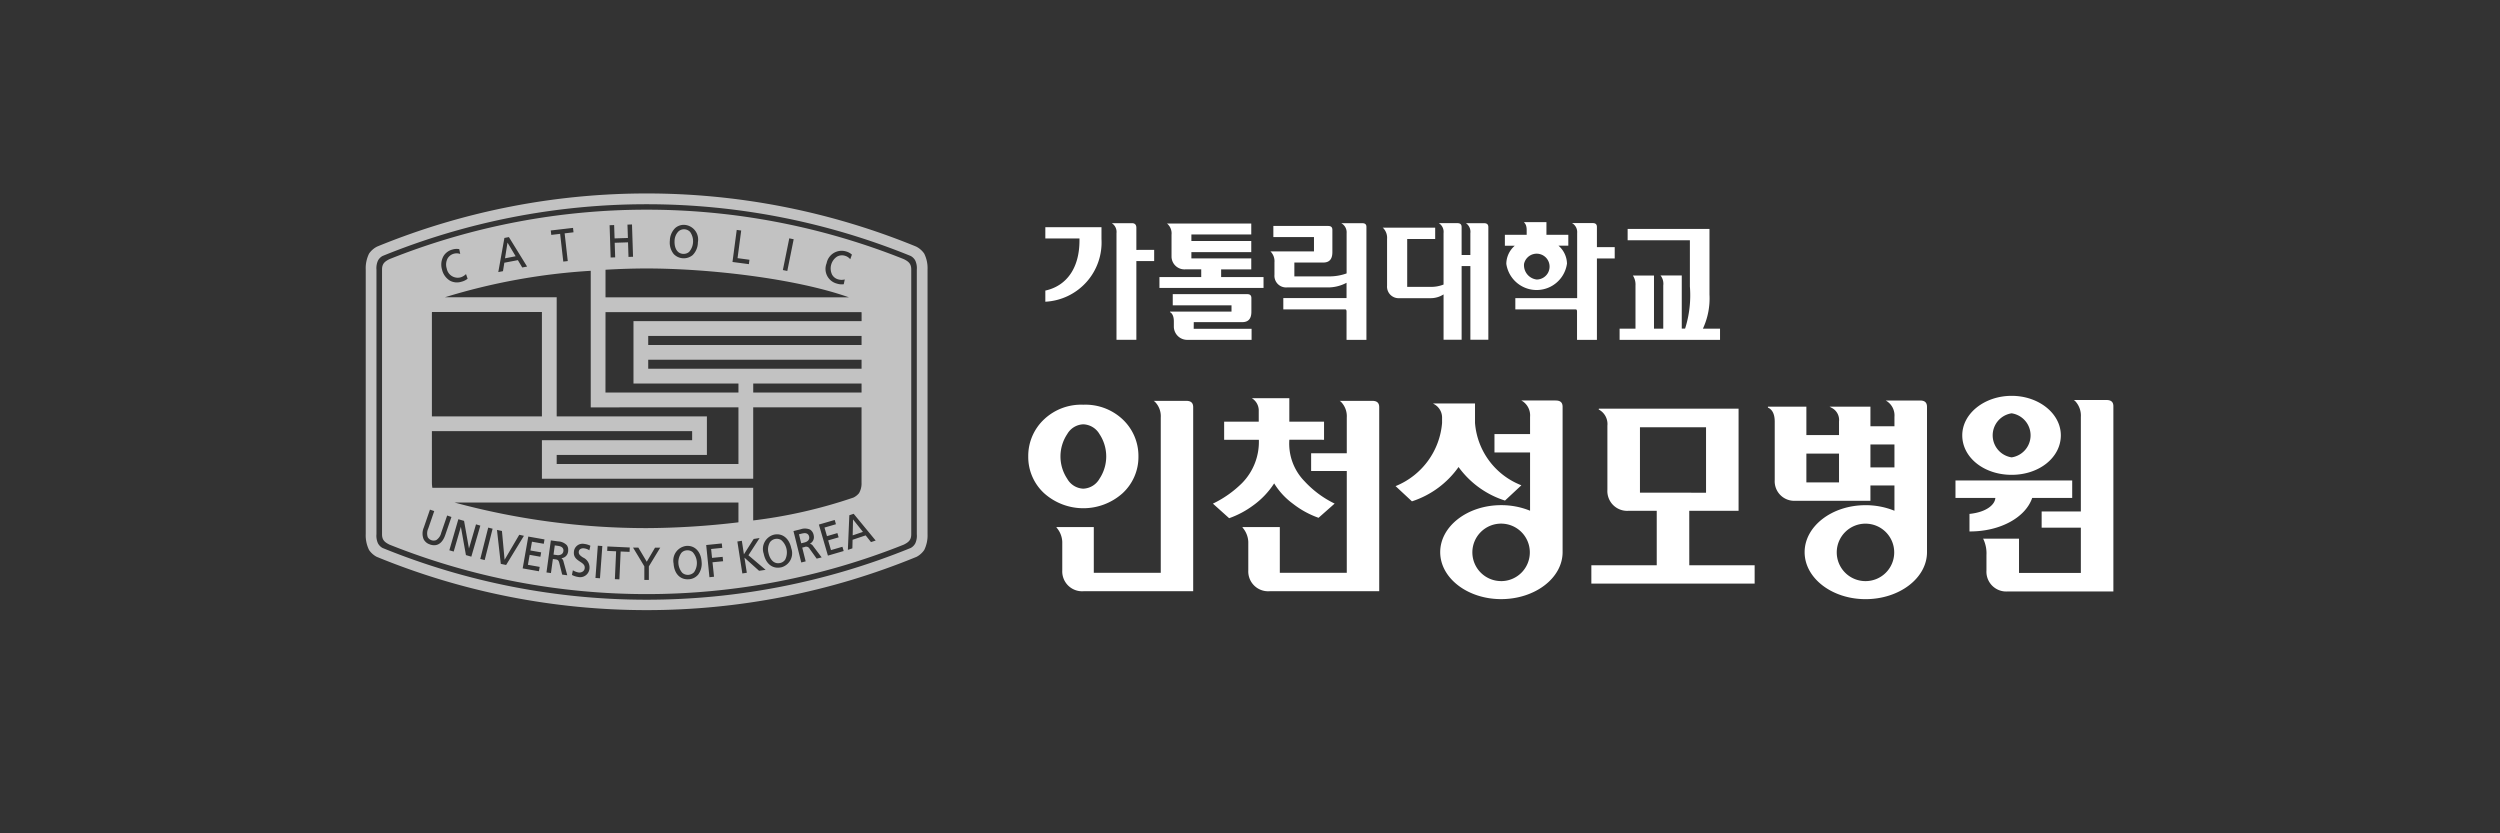
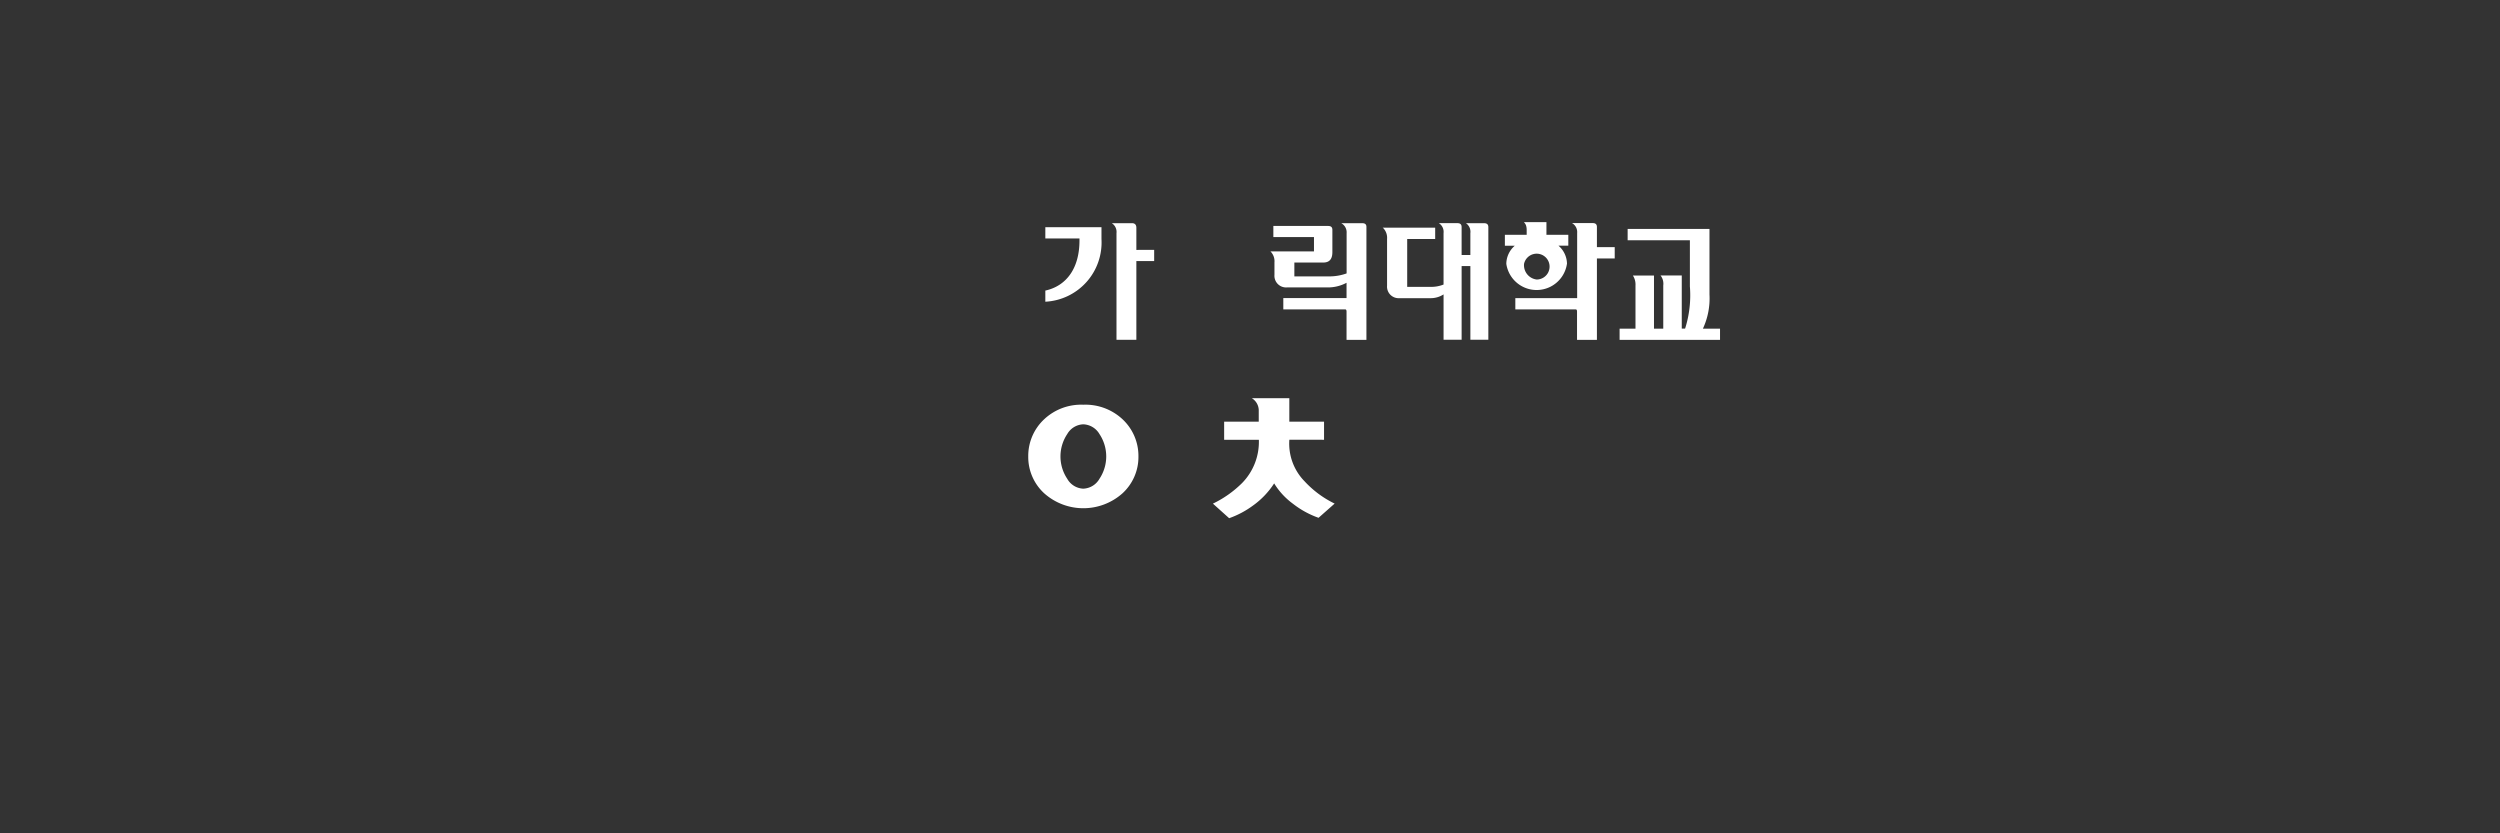
<svg xmlns="http://www.w3.org/2000/svg" width="240" height="80" viewBox="0 0 240 80">
  <rect x="0" y="0" width="240" height="80" fill="#333333" stroke="none" />
  <defs>
    <style>.a,.b,.c{fill:#fff;}.a{opacity:0;}.b{opacity:0.7;}</style>
  </defs>
  <rect class="a" width="240" height="80" />
-   <path class="b" d="M3363.963,315.872a66.566,66.566,0,0,0-49.354,0c-.489.242-.725.458-.725,1.012v25.393c0,.554.236.769.725,1.012a66.554,66.554,0,0,0,49.354,0c.489-.243.726-.458.726-1.012V316.884C3364.689,316.33,3364.452,316.114,3363.963,315.872Zm-7.4.4a1.471,1.471,0,0,1,1.85-1.139,1.4,1.4,0,0,1,.57.3l.011.009-.16.446-.023-.025a1,1,0,0,0-.494-.311.969.969,0,0,0-.754.084,1.364,1.364,0,0,0-.475,1.728.952.952,0,0,0,.581.454,1.216,1.216,0,0,0,.607.017l.033-.011-.1.465-.014,0a1.514,1.514,0,0,1-.642-.063A1.453,1.453,0,0,1,3356.561,316.277Zm-3.588-2.372,0-.02.427.087-.612,3.043-.427-.085Zm-5.043-.808,0-.02.432.057s-.345,2.616-.35,2.656c.038,0,1.143.151,1.143.151l-.055.422-1.575-.208Zm-6.418,1.03a1.747,1.747,0,0,1,.51-1.225,1.249,1.249,0,0,1,.919-.309,1.414,1.414,0,0,1,1.263,1.673,1.739,1.739,0,0,1-.5,1.226,1.34,1.34,0,0,1-1.815-.093A1.749,1.749,0,0,1,3341.512,314.127Zm-5.347-1.516s.041,1.243.043,1.281l1.278-.042c0-.039-.043-1.282-.043-1.282l.416-.014h.02l.1,3.1-.436.015s-.044-1.357-.045-1.4l-1.279.042c0,.04.046,1.4.046,1.4l-.436.015-.1-3.1Zm-.829,4.29c1.393-.082,2.731-.123,3.96-.123,5.884,0,14.247.945,19.409,2.771h-23.369Zm0,4.066h24.577c0,.058.007.116.008.167v.7h-21.9v5.987H3348.1v.868h-12.766Zm4.1,5.439v-.869h20.481v.869Zm20.481,1.416v.868h-10.4v-.868Zm-20.481-3.7v-.869h20.481v.869Zm8.662,5.987v5.438h-17.449v-.869h14.421v-3.7h-14.421V319.538H3319.92a59.627,59.627,0,0,1,14-2.541v13.111Zm-15.9-17.225.02,0,.047.423-.852.1c.005.038.3,2.661.3,2.661l-.431.049s-.3-2.623-.3-2.662l-.853.1-.048-.424Zm-6.568.964.421-.08.013,0,1.745,2.828-.465.089s-.408-.683-.421-.706l-1.3.248c0,.027-.13.812-.13.812l-.45.086Zm-5.873,1.786a1.421,1.421,0,0,1,.882-.673,1.393,1.393,0,0,1,.641-.042l.015,0,.094.466-.033-.011a1,1,0,0,0-.584-.01.979.979,0,0,0-.6.462,1.259,1.259,0,0,0-.079.955,1.073,1.073,0,0,0,1.3.858,1.231,1.231,0,0,0,.528-.3l.023-.026.154.449-.011.009a1.532,1.532,0,0,1-.583.28,1.416,1.416,0,0,1-1.1-.1,1.683,1.683,0,0,1-.759-1.054A1.654,1.654,0,0,1,3319.761,315.633Zm-1.088,5.5c0-.055,0-.116.008-.18h10.554v10.022h-10.562Zm0,11.258h24.984v.87h-14.422v3.7h20.284v-6.855h10.4v7.241a1.84,1.84,0,0,1-.242,1,1.536,1.536,0,0,1-.547.427,47.265,47.265,0,0,1-9.613,2.192v-3.136h-30.8a3.134,3.134,0,0,1-.043-.482Zm29.429,6.856v1.9a76.9,76.9,0,0,1-8.806.556,70.423,70.423,0,0,1-18.444-2.455Zm-29.61,4.024a1.007,1.007,0,0,1-.614-.506,1.451,1.451,0,0,1,.018-1.118l.584-1.7.006-.019.412.14-.572,1.664a1.136,1.136,0,0,0-.049.846.663.663,0,0,0,.808.277,1.126,1.126,0,0,0,.482-.7l.571-1.663.411.141-.589,1.718C3319.679,343.175,3319.157,343.5,3318.492,343.272Zm3.449,1.022-.486-2.715-.689,2.375-.419-.122.86-2.963.007-.019.547.159s.448,2.526.471,2.654l.675-2.321.417.122-.866,2.981Zm1.8.477-.423-.107.757-2.99.006-.02.421.107Zm1.546.365-.363-3.231,0-.027.474.1s.245,2.67.254,2.764c.049-.081,1.408-2.4,1.408-2.4l.448.1-1.709,2.8Zm4.126-1.928-1.133-.2c-.006.036-.142.806-.148.843l1.031.18-.074.421-1.031-.182c-.007.037-.161.918-.168.956l1.132.2-.073.42-1.562-.275.536-3.038,0-.02,1.561.275Zm2.332.759a.7.7,0,0,1-.641.623.534.534,0,0,1,.206.333l.36,1.309-.49-.066-.278-1.123c-.078-.3-.194-.316-.4-.344l-.214-.029c-.006.038-.185,1.348-.185,1.348l-.431-.058.417-3.057,0-.02.689.094a1.242,1.242,0,0,1,.844.363.721.721,0,0,1,.136.448A1.259,1.259,0,0,1,3331.749,343.967Zm1.435.558a1.044,1.044,0,0,1,.623,1.038.9.9,0,0,1-1.116.826,1.7,1.7,0,0,1-.557-.184l-.013-.007.089-.445.024.014a1.541,1.541,0,0,0,.548.2.58.58,0,0,0,.406-.116.436.436,0,0,0,.159-.311c.03-.3-.192-.447-.45-.616-.3-.2-.638-.418-.586-.943a.827.827,0,0,1,.986-.761,1.726,1.726,0,0,1,.581.169l.015.008-.1.438-.023-.013a1.1,1.1,0,0,0-.495-.176.524.524,0,0,0-.374.086.353.353,0,0,0-.124.255C3332.748,344.231,3332.95,344.367,3333.184,344.525Zm1.628,1.995-.433-.032.225-3.077v-.02l.435.032Zm2.841-2.535-.856-.037c0,.039-.12,2.675-.12,2.675l-.434-.019s.118-2.636.119-2.675c-.038,0-.857-.039-.857-.039l.019-.406v-.02l2.148.1Zm2.928-.378-1.076,1.771,0,1.3h-.434s0-1.286,0-1.3S3338,343.6,3338,343.6l-.018-.031h.509l.808,1.357c.033-.055.794-1.353.794-1.353h.509Zm3.623,2.6a1.249,1.249,0,0,1-.886.409c-.817.049-1.383-.549-1.44-1.522a1.413,1.413,0,0,1,1.25-1.683c.8-.048,1.384.564,1.441,1.523A1.737,1.737,0,0,1,3344.2,346.207Zm1.551.165-.433.045-.312-3.09,1.479-.15.02,0,.042.424s-1.027.1-1.066.109c0,.036.083.814.087.851l1.018-.1.043.422-1.019.1C3345.619,345.022,3345.755,346.372,3345.755,346.372Zm4.915-.658s-.57.09-.587.085l-1.4-1.258c.016.1.226,1.449.226,1.449l-.43.066-.478-3.068.43-.067s.187,1.2.2,1.3c.138-.219.928-1.469.942-1.477l.52-.081.044-.007s-1.055,1.625-1.073,1.654l1.651,1.4Zm1.5-.239c-.8.161-1.444-.354-1.637-1.31a1.412,1.412,0,0,1,1.007-1.838c.789-.159,1.447.368,1.636,1.309A1.4,1.4,0,0,1,3352.167,345.475Zm3.446-.841-.675-.941a.371.371,0,0,0-.5-.17l-.211.052c.01.038.33,1.321.33,1.321l-.424.106-.748-3.015.676-.168a1.241,1.241,0,0,1,.917.026.808.808,0,0,1,.346.536.794.794,0,0,1,.024.191.7.7,0,0,1-.387.627.535.535,0,0,1,.313.232l.818,1.083Zm1.079-.289-.867-2.982,1.5-.436.02-.006.118.41-1.1.321c.01.035.228.786.239.822l1-.293.12.41-1.007.292c.012.036.262.9.271.932l1.1-.321.12.409Zm4.135-1.3s-.495-.623-.512-.643l-1.255.422c0,.027-.019.823-.019.823l-.434.146.141-3.324.405-.137.013,0,2.111,2.566Zm-18.03-27.672a.774.774,0,0,0,.577-.194,1.554,1.554,0,0,0,.088-1.909.8.8,0,0,0-1.109-.058,1.341,1.341,0,0,0-.383.938C3341.942,314.694,3342.142,315.34,3342.8,315.373Zm16.269,27.028c.051-.017.938-.316.987-.334l-.953-1.2C3359.1,340.97,3359.068,342.348,3359.066,342.4Zm6.871-27.049a2.049,2.049,0,0,0-.781-.678,68.185,68.185,0,0,0-51.734,0,2.055,2.055,0,0,0-.78.678,3.172,3.172,0,0,0-.32,1.522v25.409a3.181,3.181,0,0,0,.32,1.523,2.066,2.066,0,0,0,.725.65,68.173,68.173,0,0,0,51.846,0,2.082,2.082,0,0,0,.724-.65,3.16,3.16,0,0,0,.319-1.523V316.874A3.152,3.152,0,0,0,3365.937,315.352Zm-.711,26.942a1.75,1.75,0,0,1-.144.869,1.088,1.088,0,0,1-.443.448,67.172,67.172,0,0,1-50.7,0,1.094,1.094,0,0,1-.443-.448,1.762,1.762,0,0,1-.144-.869v-25.4a1.765,1.765,0,0,1,.144-.869,1.088,1.088,0,0,1,.443-.447,67.172,67.172,0,0,1,50.7,0,1.082,1.082,0,0,1,.443.447,1.753,1.753,0,0,1,.144.869Zm-21.5,1.731a.76.76,0,0,0-.569-.188.747.747,0,0,0-.541.254,1.552,1.552,0,0,0,.1,1.91.824.824,0,0,0,1.128-.068,1.558,1.558,0,0,0-.122-1.908Zm-12.9-.612-.356-.049-.12.884.313.042a.637.637,0,0,0,.476-.09.41.41,0,0,0,.157-.286.428.428,0,0,0,.006-.071C3331.3,343.61,3331.129,343.454,3330.823,343.413Zm21.387-.56a.81.81,0,0,0-1.091.217,1.357,1.357,0,0,0-.139,1.006c.107.532.46,1.109,1.1.981a.774.774,0,0,0,.509-.331,1.558,1.558,0,0,0-.383-1.873Zm2.049-.643-.349.086c.009.037.206.829.216.865l.306-.076c.3-.074.465-.243.465-.465a.506.506,0,0,0-.016-.119C3354.815,342.235,3354.588,342.128,3354.259,342.21Zm-28.329-27.919c-.016.1-.232,1.46-.239,1.513l1.022-.2C3326.685,315.563,3325.983,314.378,3325.93,314.291Z" transform="translate(-3277.209 -291)" />
  <path class="c" d="M3381.2,329.853a5.218,5.218,0,0,1,3.743,1.369,4.813,4.813,0,0,1,1.556,3.6,4.729,4.729,0,0,1-1.556,3.559,5.647,5.647,0,0,1-7.464,0,4.727,4.727,0,0,1-1.558-3.559,4.812,4.812,0,0,1,1.558-3.6A5.185,5.185,0,0,1,3381.2,329.853Zm0,1.881a1.858,1.858,0,0,0-1.536.937,3.867,3.867,0,0,0,0,4.292,1.854,1.854,0,0,0,1.536.949,1.874,1.874,0,0,0,1.558-.949,3.873,3.873,0,0,0,0-4.292A1.878,1.878,0,0,0,3381.2,331.734Z" transform="translate(-3277.209 -291)" />
  <path class="c" d="M3400.987,333.213a5.169,5.169,0,0,0,1.469,4,9.646,9.646,0,0,0,2.878,2.131l-1.544,1.365a8.671,8.671,0,0,1-2.462-1.352,6.853,6.853,0,0,1-1.8-1.952,7.836,7.836,0,0,1-2.005,2.109,8.822,8.822,0,0,1-2.316,1.234l-1.558-1.4a10.282,10.282,0,0,0,2.793-1.969,5.651,5.651,0,0,0,1.617-4.158l-3.332,0v-1.742h3.321v-1.145a1.389,1.389,0,0,0-.664-1.107h3.6v2.252h3.333v1.739Z" transform="translate(-3277.209 -291)" />
  <path class="c" d="M3440.688,322.55a6.87,6.87,0,0,0,.631-3.272v-6.3h-7.857v1.087h5.976v4.43a10.584,10.584,0,0,1-.46,4.052h-.32v-5.1h-2.043l.045.049a1.3,1.3,0,0,1,.222.913v4.141h-.89v-5.1h-2.028l.038.059a1.581,1.581,0,0,1,.214.9v4.141h-1.525v1.077h9.641V322.55Z" transform="translate(-3277.209 -291)" />
  <path class="c" d="M3419.675,312.426h-1.739l.073.051a1.007,1.007,0,0,1,.355.91v2.09h-.84V312.8c0-.257-.13-.378-.41-.378h-1.777l.081.056a.99.99,0,0,1,.372.9v4.938a3.206,3.206,0,0,1-1.251.223H3412.3v-4.592h2.686v-1.088h-5.034l.061.053a1.343,1.343,0,0,1,.354,1.034v4.478a1.113,1.113,0,0,0,1.2,1.2h2.912a2.27,2.27,0,0,0,1.312-.363v4.354h1.734v-7.074h.84v7.074h1.725V312.8C3420.089,312.547,3419.957,312.426,3419.675,312.426Z" transform="translate(-3277.209 -291)" />
  <path class="c" d="M3430.513,314.722v-1.93c0-.256-.13-.377-.41-.377h-1.98l.086.056a1,1,0,0,1,.407.9v6.249h-5.935V320.7h5.781c.1,0,.142.063.142.228v2.7h1.909V315.81h1.709v-1.088Zm-2.873,1.606a2.332,2.332,0,0,0-.816-1.741h.943v-1.049h-2.1v-1.212h-2.123l-.015.049s.241.141.241.7v.464h-2.093v1.049h.953a2.327,2.327,0,0,0-.815,1.741,2.942,2.942,0,0,0,5.821,0Zm-4.122,0a1.24,1.24,0,1,1,1.21,1.506A1.384,1.384,0,0,1,3423.518,316.328Z" transform="translate(-3277.209 -291)" />
-   <path class="c" d="M3394.438,317.6v-.74h2.892v-1.053h-5.748v-.6h5.748v-1.073h-5.748v-.627h5.748v-1.05h-8.1l.067.049a1.233,1.233,0,0,1,.379,1.027v2.131a1.243,1.243,0,0,0,1.351,1.192h1.5v.74h-4.012v1.049h9.993V317.6Zm-2.628,4.325h4.655c.589,0,.877-.327.877-1v-1.311c0-.257-.131-.377-.411-.377h-7.138v1.076h5.641v.6h-5.9l-.01.053c.006,0,.374.136.374.881v.55a1.287,1.287,0,0,0,1.363,1.228h6.1v-1.063h-5.557Z" transform="translate(-3277.209 -291)" />
  <path class="c" d="M3407.983,312.426h-2.012l.091.058a1,1,0,0,1,.422.9v3.863a4.926,4.926,0,0,1-1.743.287h-3.273v-1.33h2.772c.591,0,.877-.324.877-1v-2.137c0-.256-.129-.374-.411-.374h-5.255v1.063h3.9v1.379h-4.184l.056.052a1.337,1.337,0,0,1,.334,1.012v1.188a1.119,1.119,0,0,0,1.2,1.205h3.88a3.771,3.771,0,0,0,1.84-.445v1.468h-6.07V320.7h5.928c.1,0,.142.063.142.228v2.7h1.909V312.8C3408.393,312.548,3408.263,312.426,3407.983,312.426Z" transform="translate(-3277.209 -291)" />
  <path class="c" d="M3386.3,314.991v-2.123c0-.364-.223-.442-.408-.442h-1.951l.08.056a.994.994,0,0,1,.371.9v10.24h1.908v-7.561h1.709v-1.075Zm-8.739-1.1h3.278v.2c0,2.586-1.187,4.334-3.257,4.8l-.021.005v1.068l.028,0a5.692,5.692,0,0,0,5.362-6.011v-1.139h-5.39Z" transform="translate(-3277.209 -291)" />
-   <path class="c" d="M3470.326,336.584c2.646,0,4.723-1.666,4.723-3.793,0-2.091-2.12-3.79-4.723-3.79s-4.74,1.7-4.74,3.79C3465.586,334.918,3467.668,336.584,3470.326,336.584Zm0-5.906a2.139,2.139,0,0,1,0,4.23,2.139,2.139,0,0,1,0-4.23Zm-8.8-1.23h-3.289l.146.09a1.638,1.638,0,0,1,.693,1.484v.9h-2.306v-1.883h-3.926l.131.073.058.032a1.306,1.306,0,0,1,.722,1.322v1.3h-3.134v-2.724h-3.691v.091c.244.093.653.394.653,1.336v5.61a1.877,1.877,0,0,0,2.011,1.995h7.176v-1.467h2.306v2.425a7.326,7.326,0,0,0-2.775-.534c-3.229,0-5.848,2.027-5.848,4.512s2.619,4.509,5.848,4.509c3.25,0,5.9-2.025,5.9-4.509,0-.052,0-.1,0-.151h0v-13.8C3462.2,329.644,3461.991,329.448,3461.53,329.448Zm-7.771,7.862h-3.134v-2.761h3.134Zm2.509,9.477a2.758,2.758,0,1,1,2.789-2.756A2.751,2.751,0,0,1,3456.268,346.787Zm2.812-10.918h-2.306v-2.2h2.306Zm20.347-6.47h-3.134l.111.079a2.032,2.032,0,0,1,.571,1.544V340.1h-3.764v1.555h3.764V346h-5.937v-3.29h-3.453l.047.082a3.176,3.176,0,0,1,.281,1.489v1.489a1.9,1.9,0,0,0,2,2.012h10.184v-1.047h0V330.016C3480.1,329.6,3479.885,329.4,3479.427,329.4Zm-7.122,9.4h3.839v-1.677h-11.205V338.8h3.827c-.033.619-.8,1.351-2.446,1.532h-.037v1.687h.044C3469.2,342.022,3471.651,340.7,3472.3,338.8Zm-55.074-2.969a8.787,8.787,0,0,0,4.44,3.218l.023.005,1.571-1.464-.063-.027a7,7,0,0,1-4.388-5.957V329.73h-4.04l.148.089a1.469,1.469,0,0,1,.73,1.335v.454a7.174,7.174,0,0,1-4.4,6.033l-.07.02,1.575,1.466.022-.005A8.8,8.8,0,0,0,3417.231,335.833Zm9.321-6.385h-3.294l.149.09a1.633,1.633,0,0,1,.692,1.484v1.651h-3.417v1.765h3.417v5.594a7.32,7.32,0,0,0-2.776-.534c-3.226,0-5.85,2.027-5.85,4.512s2.624,4.509,5.85,4.509c3.249,0,5.9-2.025,5.9-4.509,0-.045,0-.086,0-.126h0v-13.82C3427.221,329.644,3427.007,329.448,3426.552,329.448Zm-5.263,17.339a2.758,2.758,0,1,1,2.787-2.756A2.753,2.753,0,0,1,3421.289,346.787Zm18.092-6.747h4.735v-9.805h-13.409l-.023.079.039.019a1.576,1.576,0,0,1,.8,1.538v6.157a1.9,1.9,0,0,0,2.037,2.012h2.7v5.229h-6.277v1.763h15.676v-1.763h-6.275Zm-4.732-1.74v-6.281h6.344V338.3Z" transform="translate(-3277.209 -291)" />
-   <path class="c" d="M3405.952,329.481h-.133l.108.078a1.98,1.98,0,0,1,.573,1.531v3.425h-3.423v1.7h3.423v9.772h-6.429V341.6h-3.6l.074.106a2.237,2.237,0,0,1,.5,1.308v2.744a1.905,1.905,0,0,0,2.027,2h10.542V330.092c0-.418-.216-.611-.673-.611Z" transform="translate(-3277.209 -291)" />
-   <path class="c" d="M3388.095,329.481h-.134l.108.078a1.981,1.981,0,0,1,.573,1.531v14.9h-6.429V341.6h-3.6l.074.106a2.225,2.225,0,0,1,.5,1.308v2.744a1.906,1.906,0,0,0,2.027,2h10.541V330.092c0-.418-.215-.611-.673-.611Z" transform="translate(-3277.209 -291)" />
</svg>